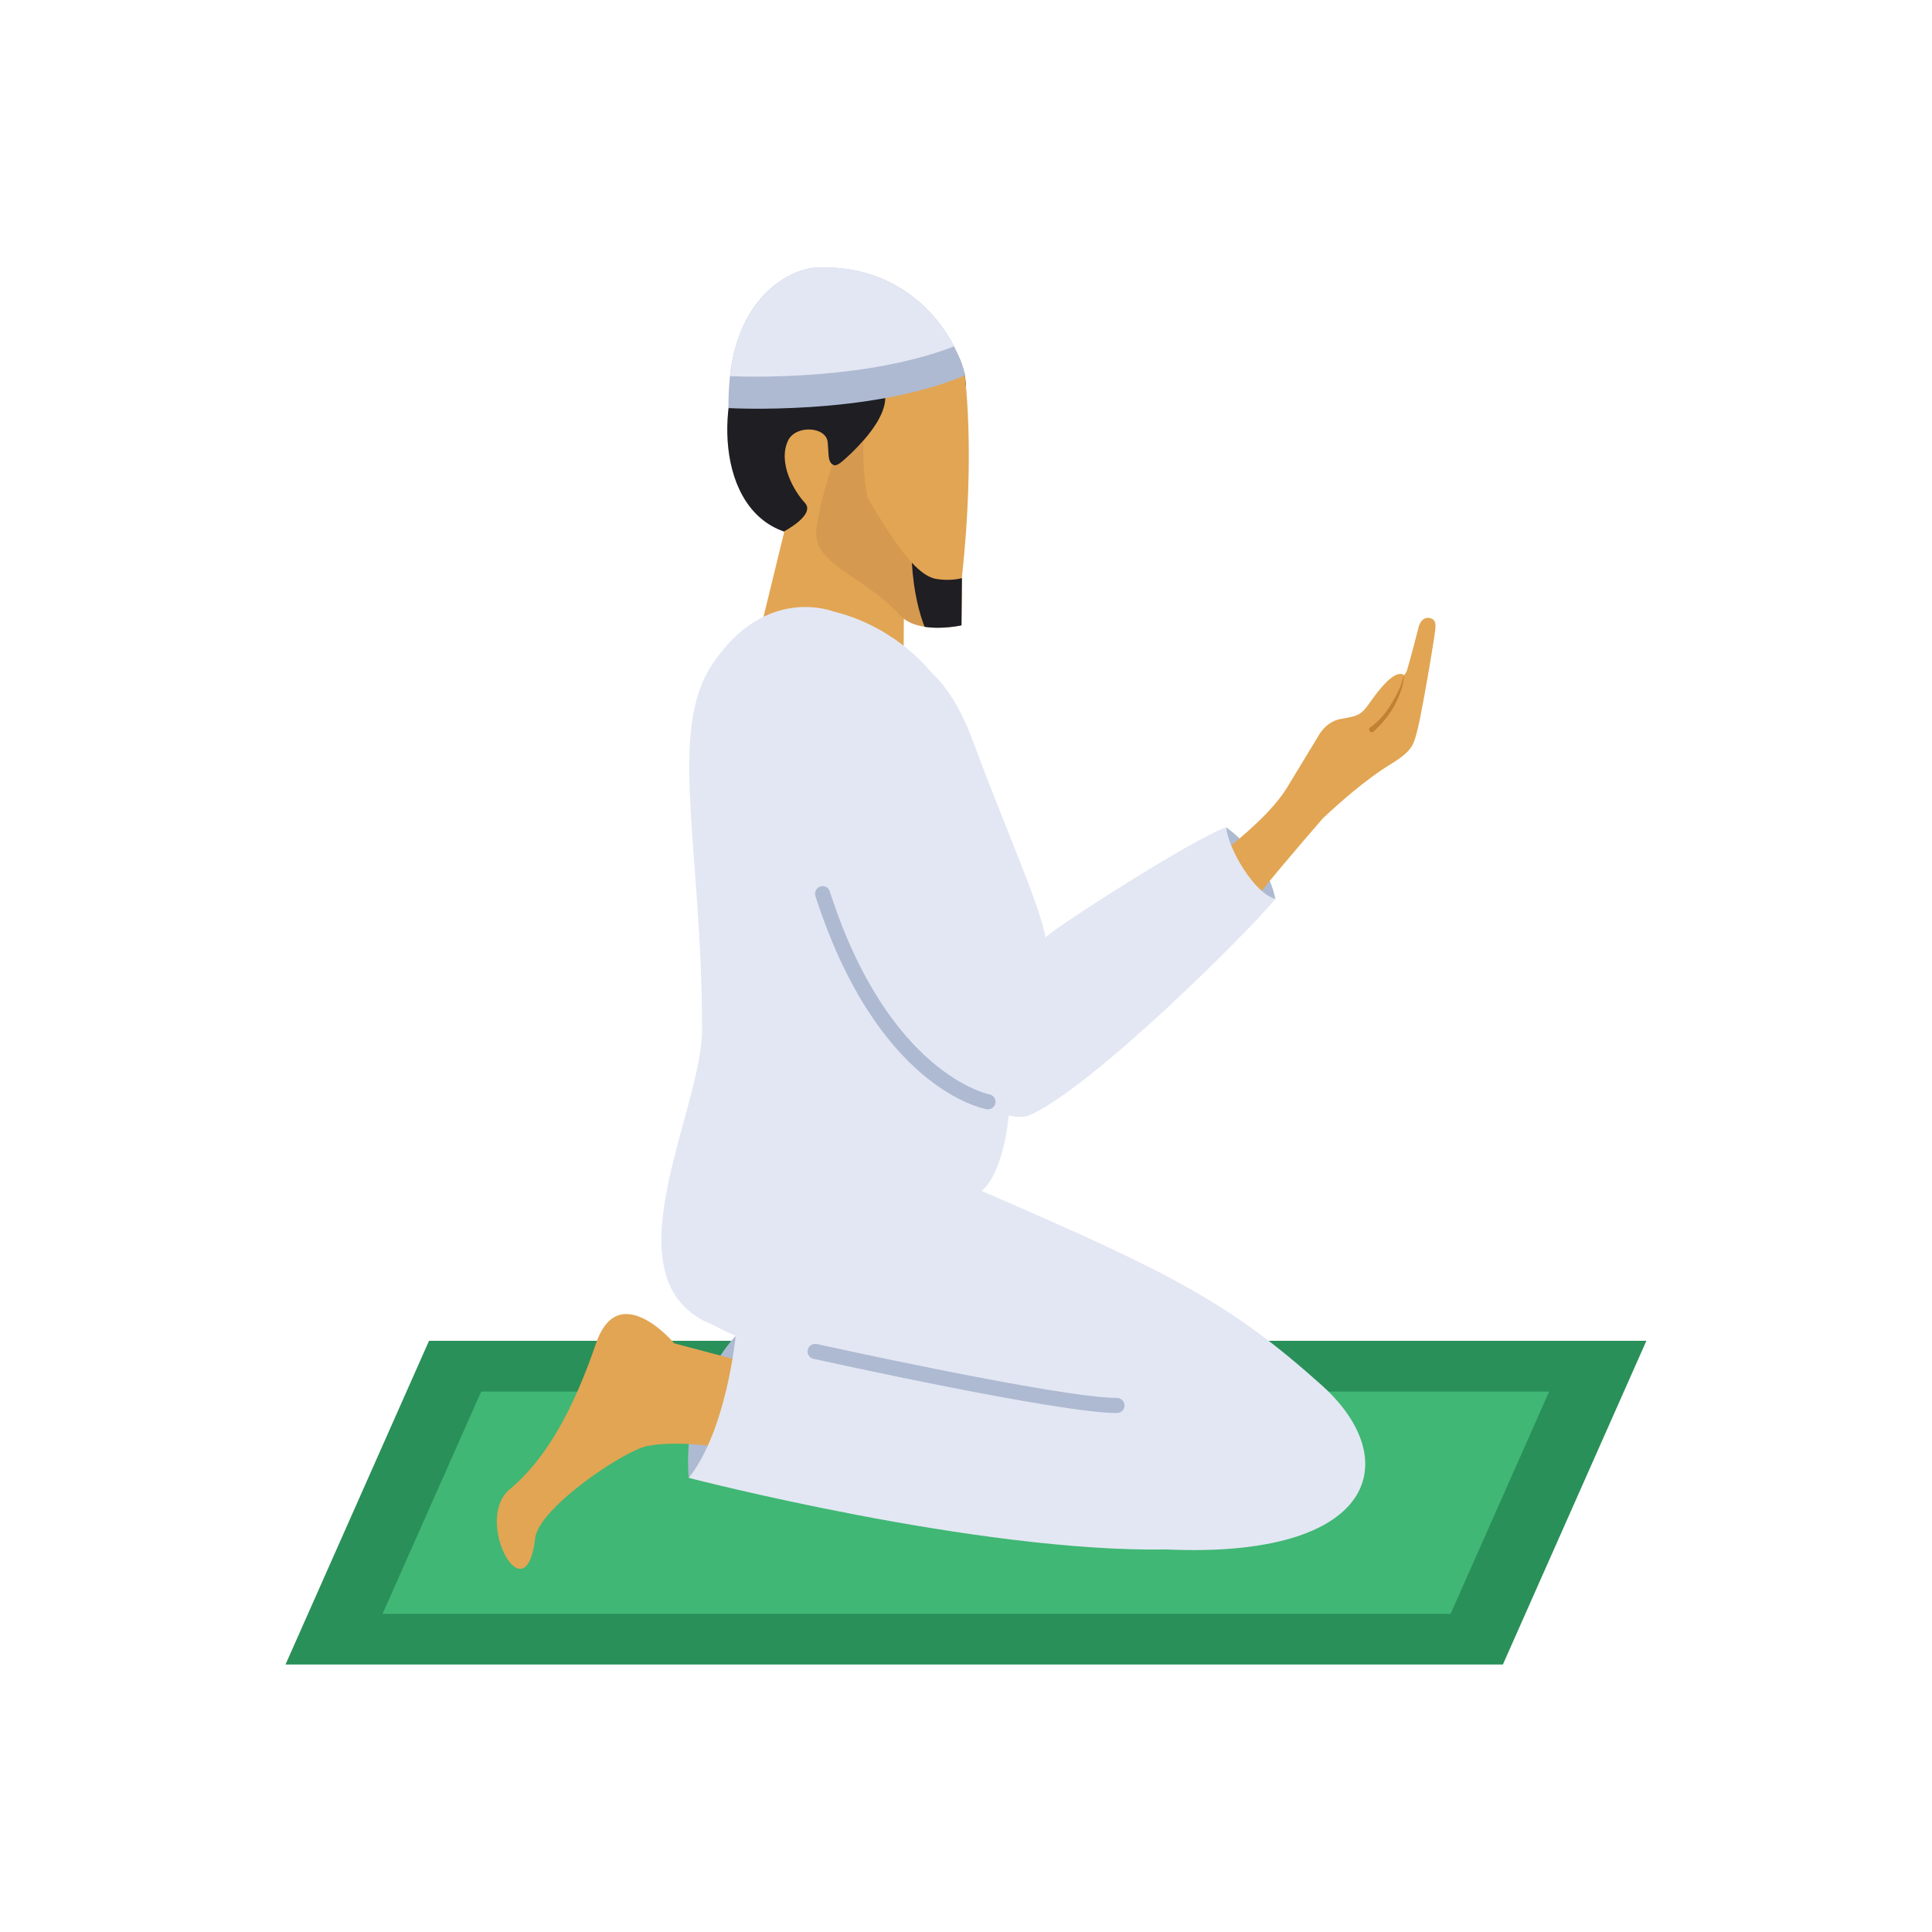
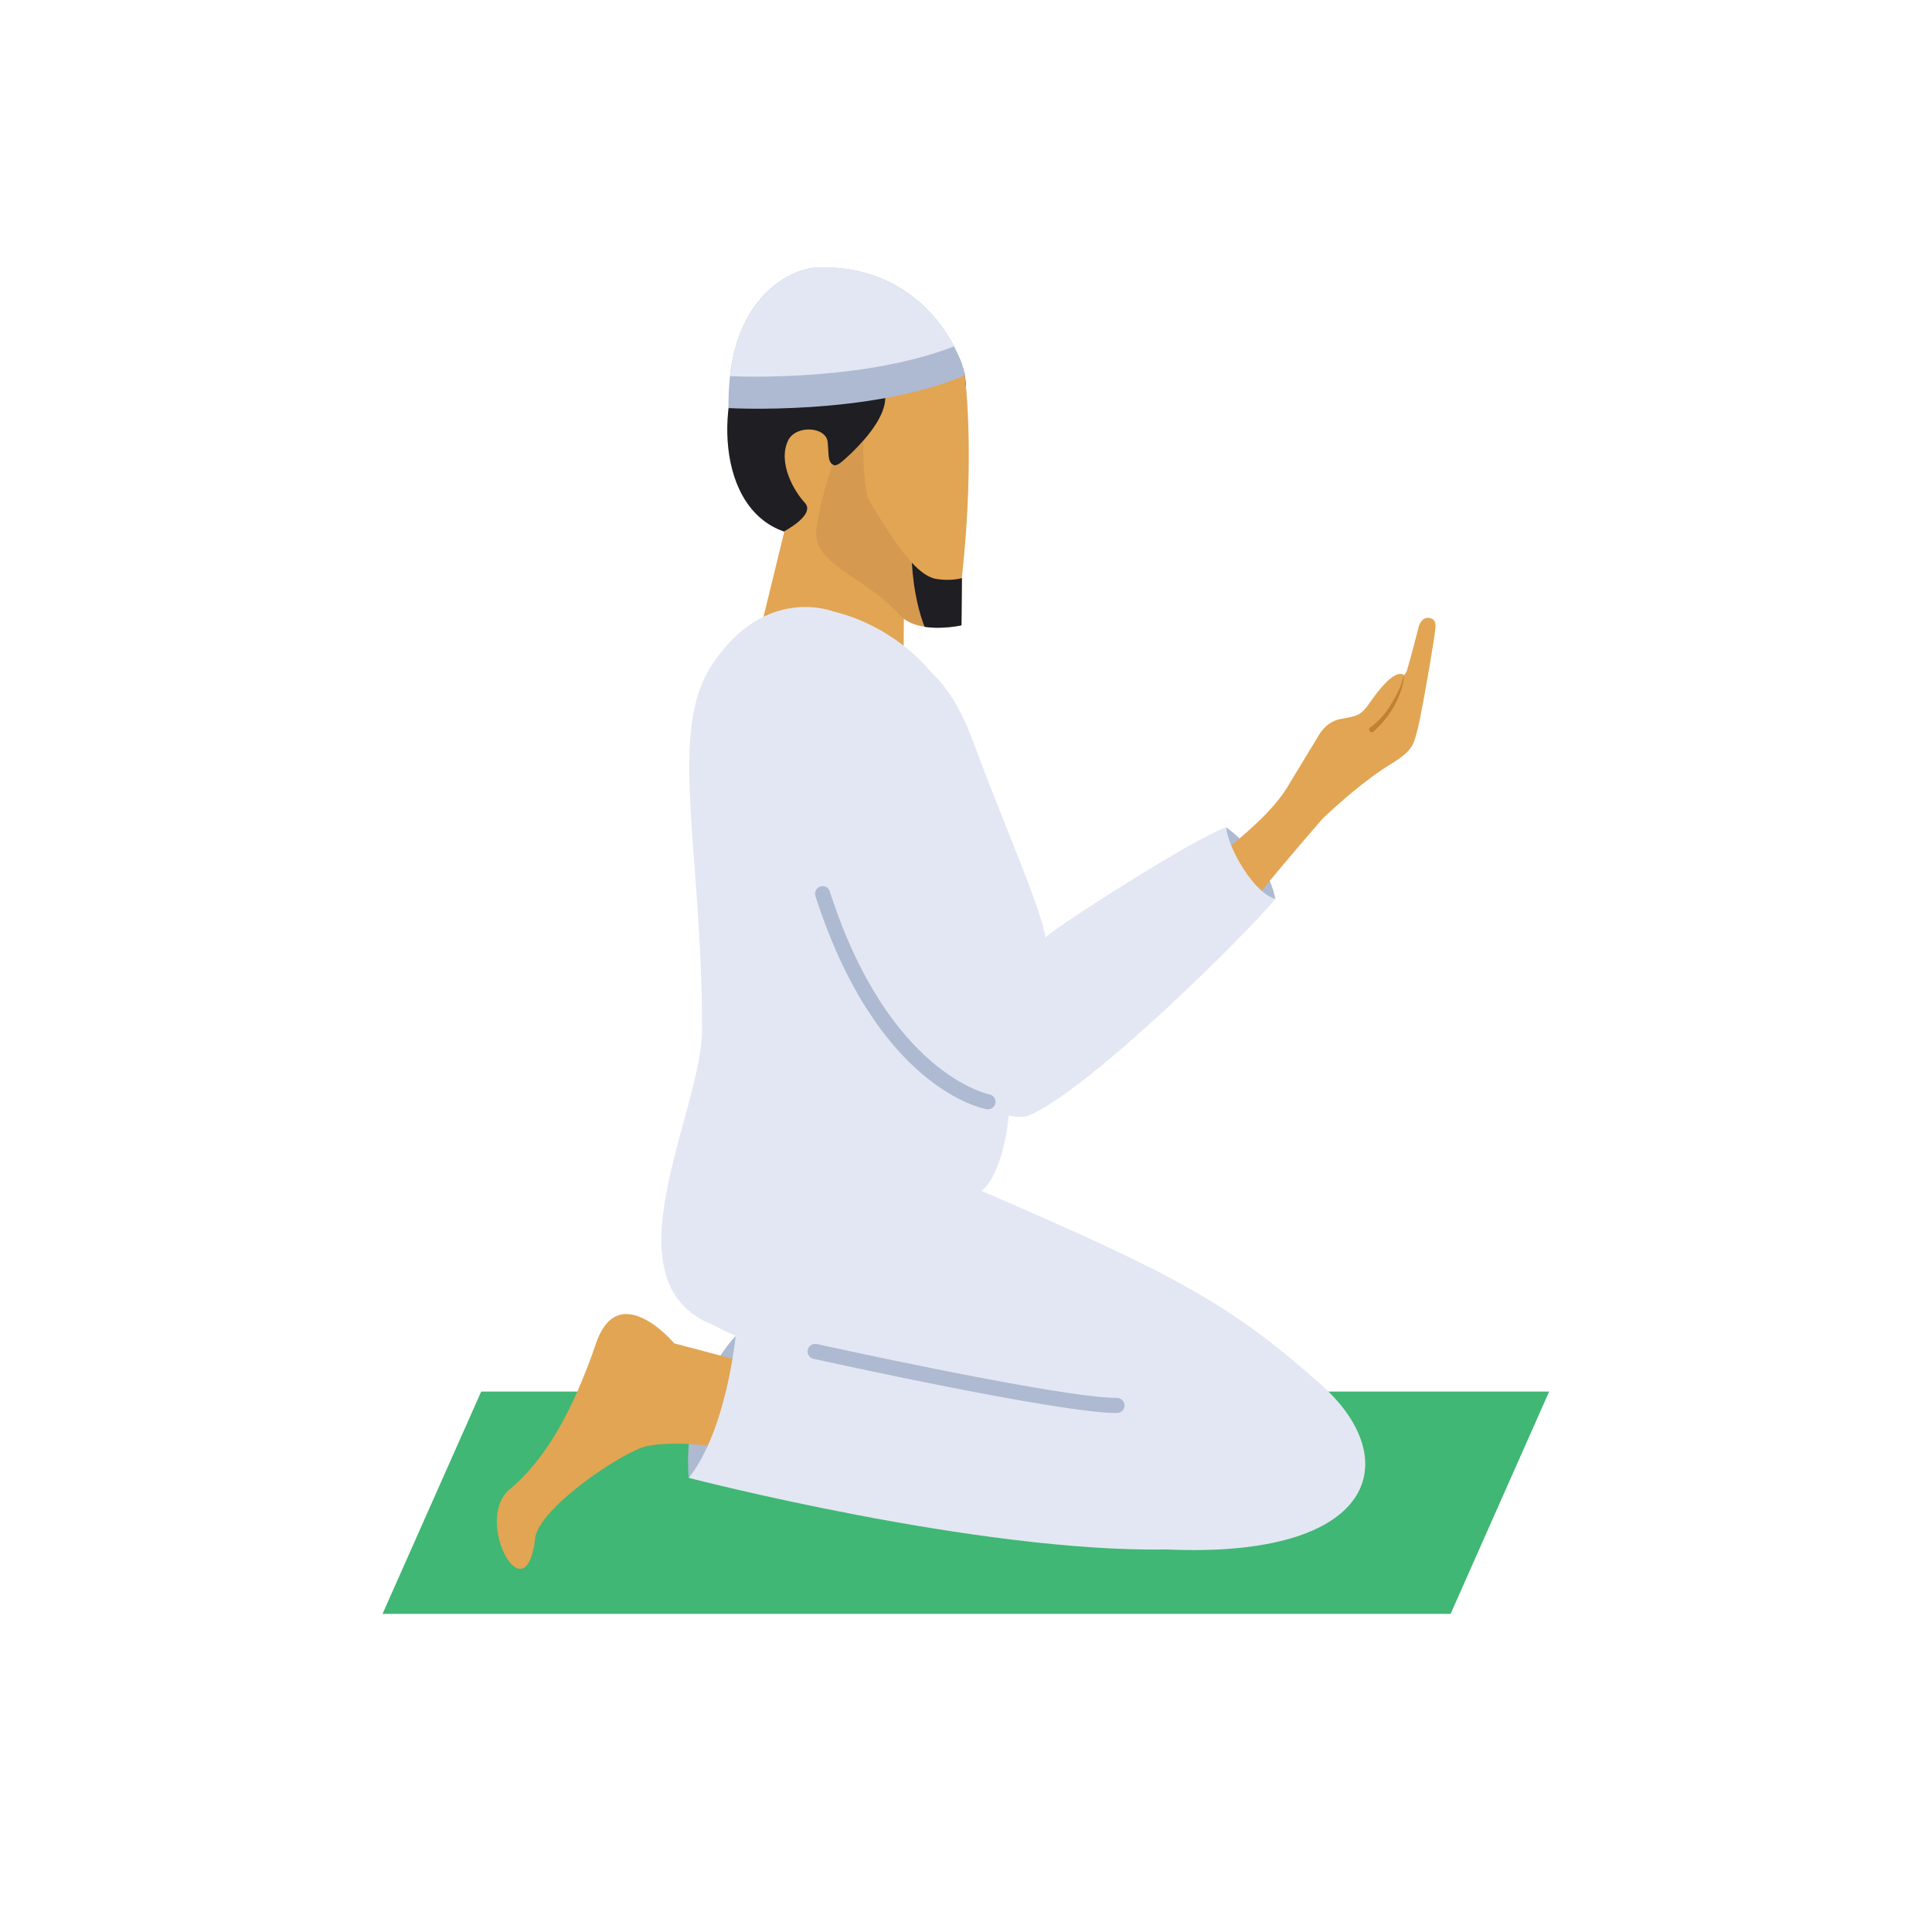
<svg xmlns="http://www.w3.org/2000/svg" width="18" height="18" viewBox="0 0 18 18" fill="none">
-   <path d="M14.002 15.508H2.66L3.997 12.492H15.339L14.002 15.508Z" fill="#299059" />
  <path d="M4.483 12.965L3.564 15.036H13.515L14.433 12.965H4.483Z" fill="#40B774" />
  <path d="M8.999 3.635C8.999 3.635 9.047 3.035 8.276 2.865C7.506 2.695 7.308 2.703 6.974 3.222C6.652 3.751 6.673 4.837 7.407 4.98C8.142 5.123 9.04 5.315 8.999 3.635Z" fill="#1E1E23" />
  <path d="M7.308 4.949L7.109 5.765L8.419 6.066L8.421 5.765L8.431 5.639C8.431 5.639 8.474 5.677 8.732 5.764C8.847 5.799 8.922 5.605 8.961 5.386C9.092 4.198 8.985 3.467 8.985 3.467C8.354 3.313 8.225 3.461 8.247 3.678C8.261 3.815 8.158 3.975 8.043 4.106C7.977 4.183 7.905 4.25 7.852 4.296C7.805 4.337 7.775 4.344 7.755 4.327C7.714 4.294 7.722 4.248 7.712 4.123C7.7 3.972 7.413 3.956 7.342 4.105C7.245 4.312 7.397 4.576 7.499 4.685C7.601 4.795 7.308 4.949 7.308 4.949Z" fill="#E2A553" />
  <path d="M7.608 4.912C7.553 5.265 8.039 5.346 8.391 5.739C8.4 5.749 8.411 5.757 8.421 5.765C8.605 5.905 8.958 5.826 8.958 5.826L8.962 5.386C8.962 5.386 8.959 5.387 8.952 5.389C8.922 5.396 8.83 5.413 8.717 5.393C8.52 5.354 8.309 5.015 8.083 4.639C8.034 4.421 8.044 4.106 8.044 4.106C7.977 4.183 7.906 4.25 7.852 4.296C7.805 4.337 7.775 4.344 7.756 4.327C7.722 4.432 7.646 4.663 7.608 4.912Z" fill="#D69950" />
  <path d="M8.496 5.243C8.512 5.532 8.572 5.731 8.614 5.84C8.782 5.866 8.958 5.826 8.958 5.826L8.962 5.386C8.962 5.386 8.959 5.387 8.952 5.389C8.922 5.396 8.831 5.413 8.717 5.393C8.646 5.379 8.572 5.325 8.496 5.243Z" fill="#1E1E23" />
  <path d="M6.853 12.448C6.853 12.448 6.345 12.965 6.417 13.769C6.675 13.564 6.909 12.701 6.853 12.448Z" fill="#AEBAD2" />
  <path d="M6.983 12.701L6.808 13.539C6.787 13.504 6.677 13.477 6.541 13.463C6.367 13.444 6.151 13.446 6.027 13.473C5.804 13.521 5.019 14.05 4.986 14.331C4.933 14.788 4.727 14.62 4.654 14.357C4.609 14.19 4.616 13.986 4.748 13.876C5.091 13.591 5.344 13.127 5.553 12.516C5.629 12.295 5.744 12.232 5.86 12.244C6.069 12.262 6.282 12.516 6.282 12.516L6.793 12.651L6.983 12.701Z" fill="#E2A553" />
  <path d="M11.424 7.708C11.424 7.708 11.798 7.961 11.883 8.376C11.625 8.427 11.3 8.081 11.424 7.708Z" fill="#AEBAD2" />
  <path d="M13.369 5.89C13.36 5.962 13.315 6.236 13.272 6.473C13.243 6.63 13.216 6.771 13.199 6.829C13.168 6.933 13.165 6.991 12.963 7.116C12.842 7.189 12.718 7.283 12.606 7.375C12.498 7.465 12.4 7.553 12.329 7.62C12.327 7.623 11.976 8.023 11.734 8.325L11.625 8.217L11.365 7.961C11.584 7.791 11.863 7.55 11.991 7.338L12.281 6.86C12.281 6.86 12.344 6.732 12.478 6.701C12.609 6.674 12.667 6.68 12.742 6.574C12.808 6.481 12.936 6.298 13.032 6.28C13.045 6.278 13.057 6.278 13.069 6.283C13.074 6.285 13.078 6.287 13.081 6.291H13.082C13.082 6.291 13.102 6.266 13.108 6.247C13.138 6.152 13.212 5.862 13.212 5.862C13.212 5.862 13.229 5.746 13.316 5.757C13.32 5.758 13.324 5.759 13.327 5.76C13.38 5.774 13.379 5.822 13.369 5.89Z" fill="#E2A553" />
  <path d="M13.081 6.291C13.08 6.342 13.065 6.439 12.986 6.584C12.936 6.671 12.878 6.737 12.839 6.776C12.815 6.801 12.798 6.815 12.796 6.817C12.786 6.825 12.77 6.824 12.761 6.813C12.753 6.803 12.754 6.787 12.765 6.778C12.766 6.778 12.868 6.711 12.949 6.58C13.034 6.444 13.052 6.392 13.081 6.291L13.081 6.291Z" fill="#C18134" />
  <path d="M12.311 12.903C11.452 12.134 10.899 11.854 9.145 11.095C9.145 11.095 9.337 10.972 9.399 10.393C9.484 10.412 9.549 10.408 9.586 10.393C10.177 10.136 11.655 8.658 11.882 8.375C11.687 8.324 11.443 7.91 11.424 7.707C11.128 7.81 9.856 8.62 9.74 8.735C9.702 8.465 9.341 7.653 9.085 6.959C9.084 6.958 9.084 6.958 9.084 6.957C8.982 6.669 8.853 6.43 8.69 6.278C8.314 5.831 7.865 5.722 7.767 5.698C7.767 5.698 7.133 5.44 6.636 6.19C6.217 6.815 6.541 7.909 6.541 9.592C6.541 10.356 5.628 11.935 6.636 12.341C6.715 12.382 6.787 12.417 6.855 12.448L6.854 12.448C6.854 12.448 6.769 13.329 6.417 13.769C6.417 13.769 9.108 14.467 10.871 14.436C12.816 14.523 13.098 13.608 12.311 12.903Z" fill="#E3E7F3" />
  <path d="M8.994 3.496C8.097 3.877 6.787 3.802 6.787 3.802C6.786 3.695 6.791 3.596 6.801 3.505C6.89 2.725 7.384 2.516 7.578 2.495C8.263 2.453 8.69 2.844 8.889 3.227C8.937 3.319 8.972 3.411 8.994 3.496Z" fill="#AEBAD2" />
  <path d="M8.889 3.227C8.097 3.535 7.031 3.514 6.801 3.505C6.89 2.725 7.384 2.516 7.578 2.495C8.263 2.453 8.69 2.844 8.889 3.227Z" fill="#E3E7F3" />
  <path d="M10.406 13.165C9.866 13.165 7.672 12.68 7.579 12.66C7.541 12.651 7.517 12.614 7.525 12.576C7.534 12.538 7.571 12.514 7.609 12.522C7.632 12.527 9.881 13.024 10.406 13.024C10.445 13.024 10.477 13.056 10.477 13.095C10.477 13.134 10.445 13.165 10.406 13.165Z" fill="#AEBAD2" />
  <path d="M9.205 10.335C9.201 10.335 9.197 10.335 9.193 10.335C9.152 10.327 8.172 10.137 7.597 8.348C7.585 8.311 7.606 8.271 7.643 8.259C7.68 8.247 7.719 8.268 7.731 8.305C8.277 10.005 9.208 10.194 9.217 10.196C9.256 10.203 9.281 10.239 9.274 10.277C9.268 10.312 9.239 10.335 9.205 10.335Z" fill="#AEBAD2" />
</svg>